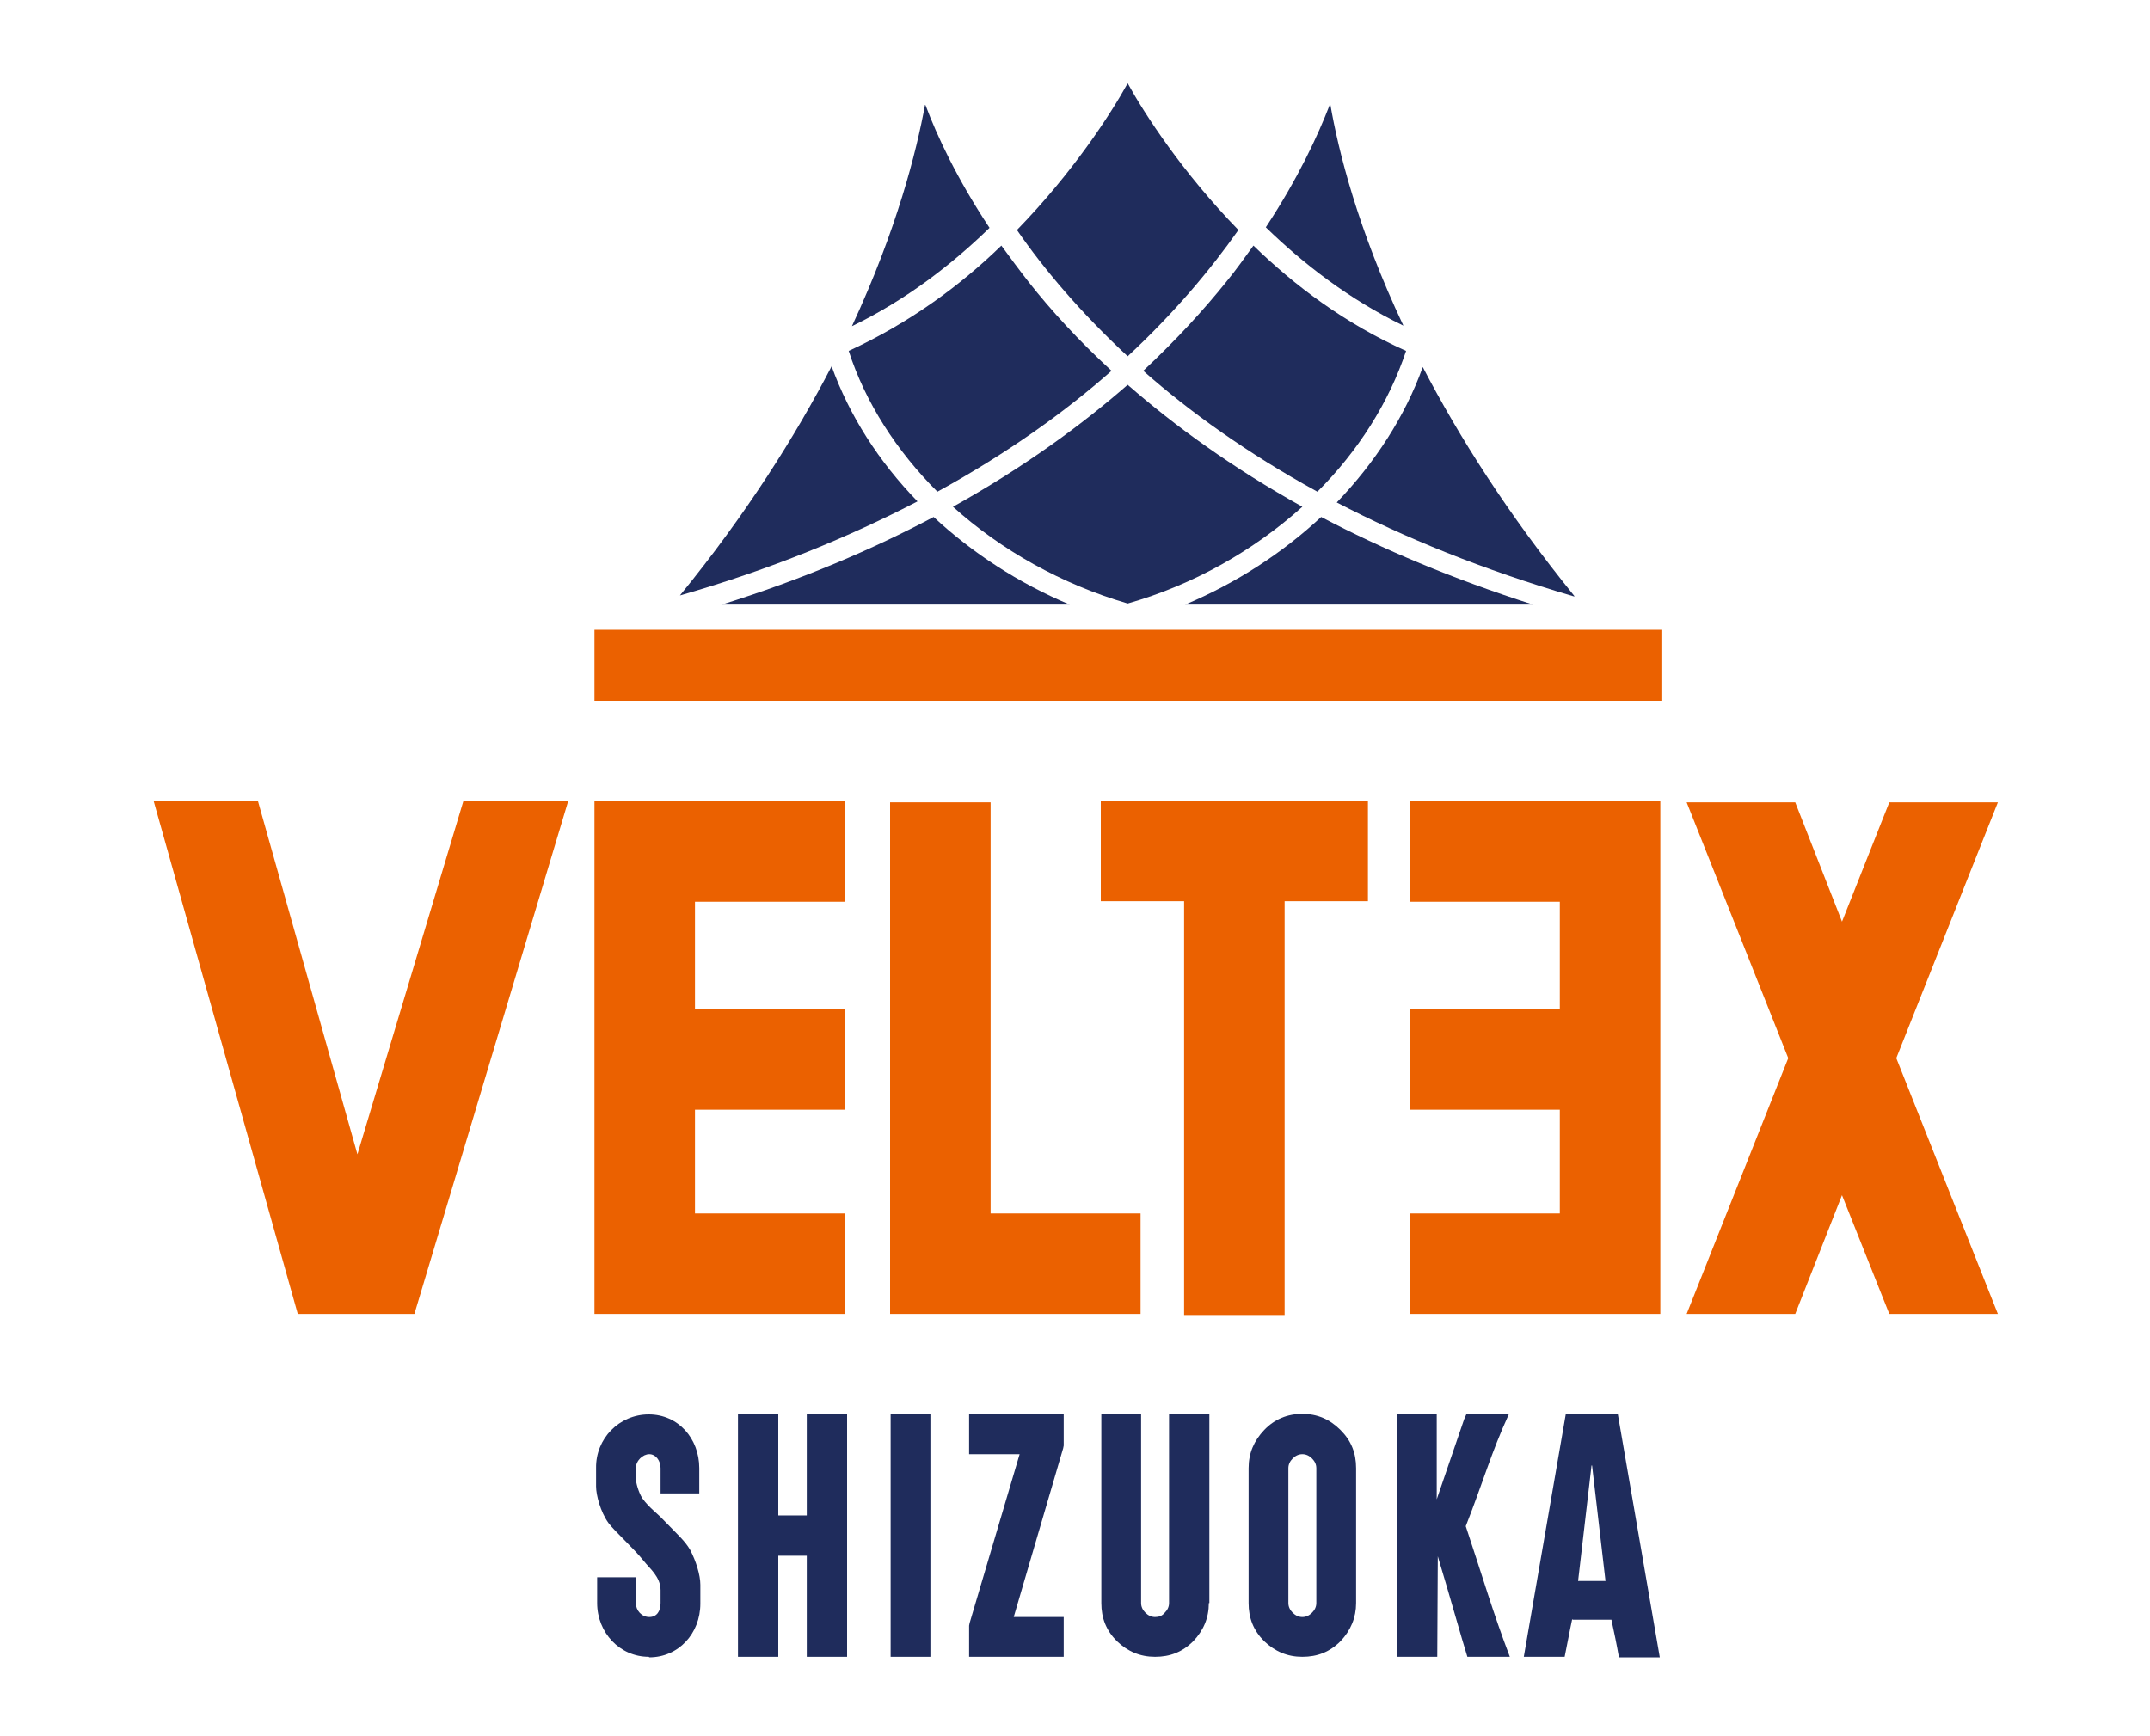
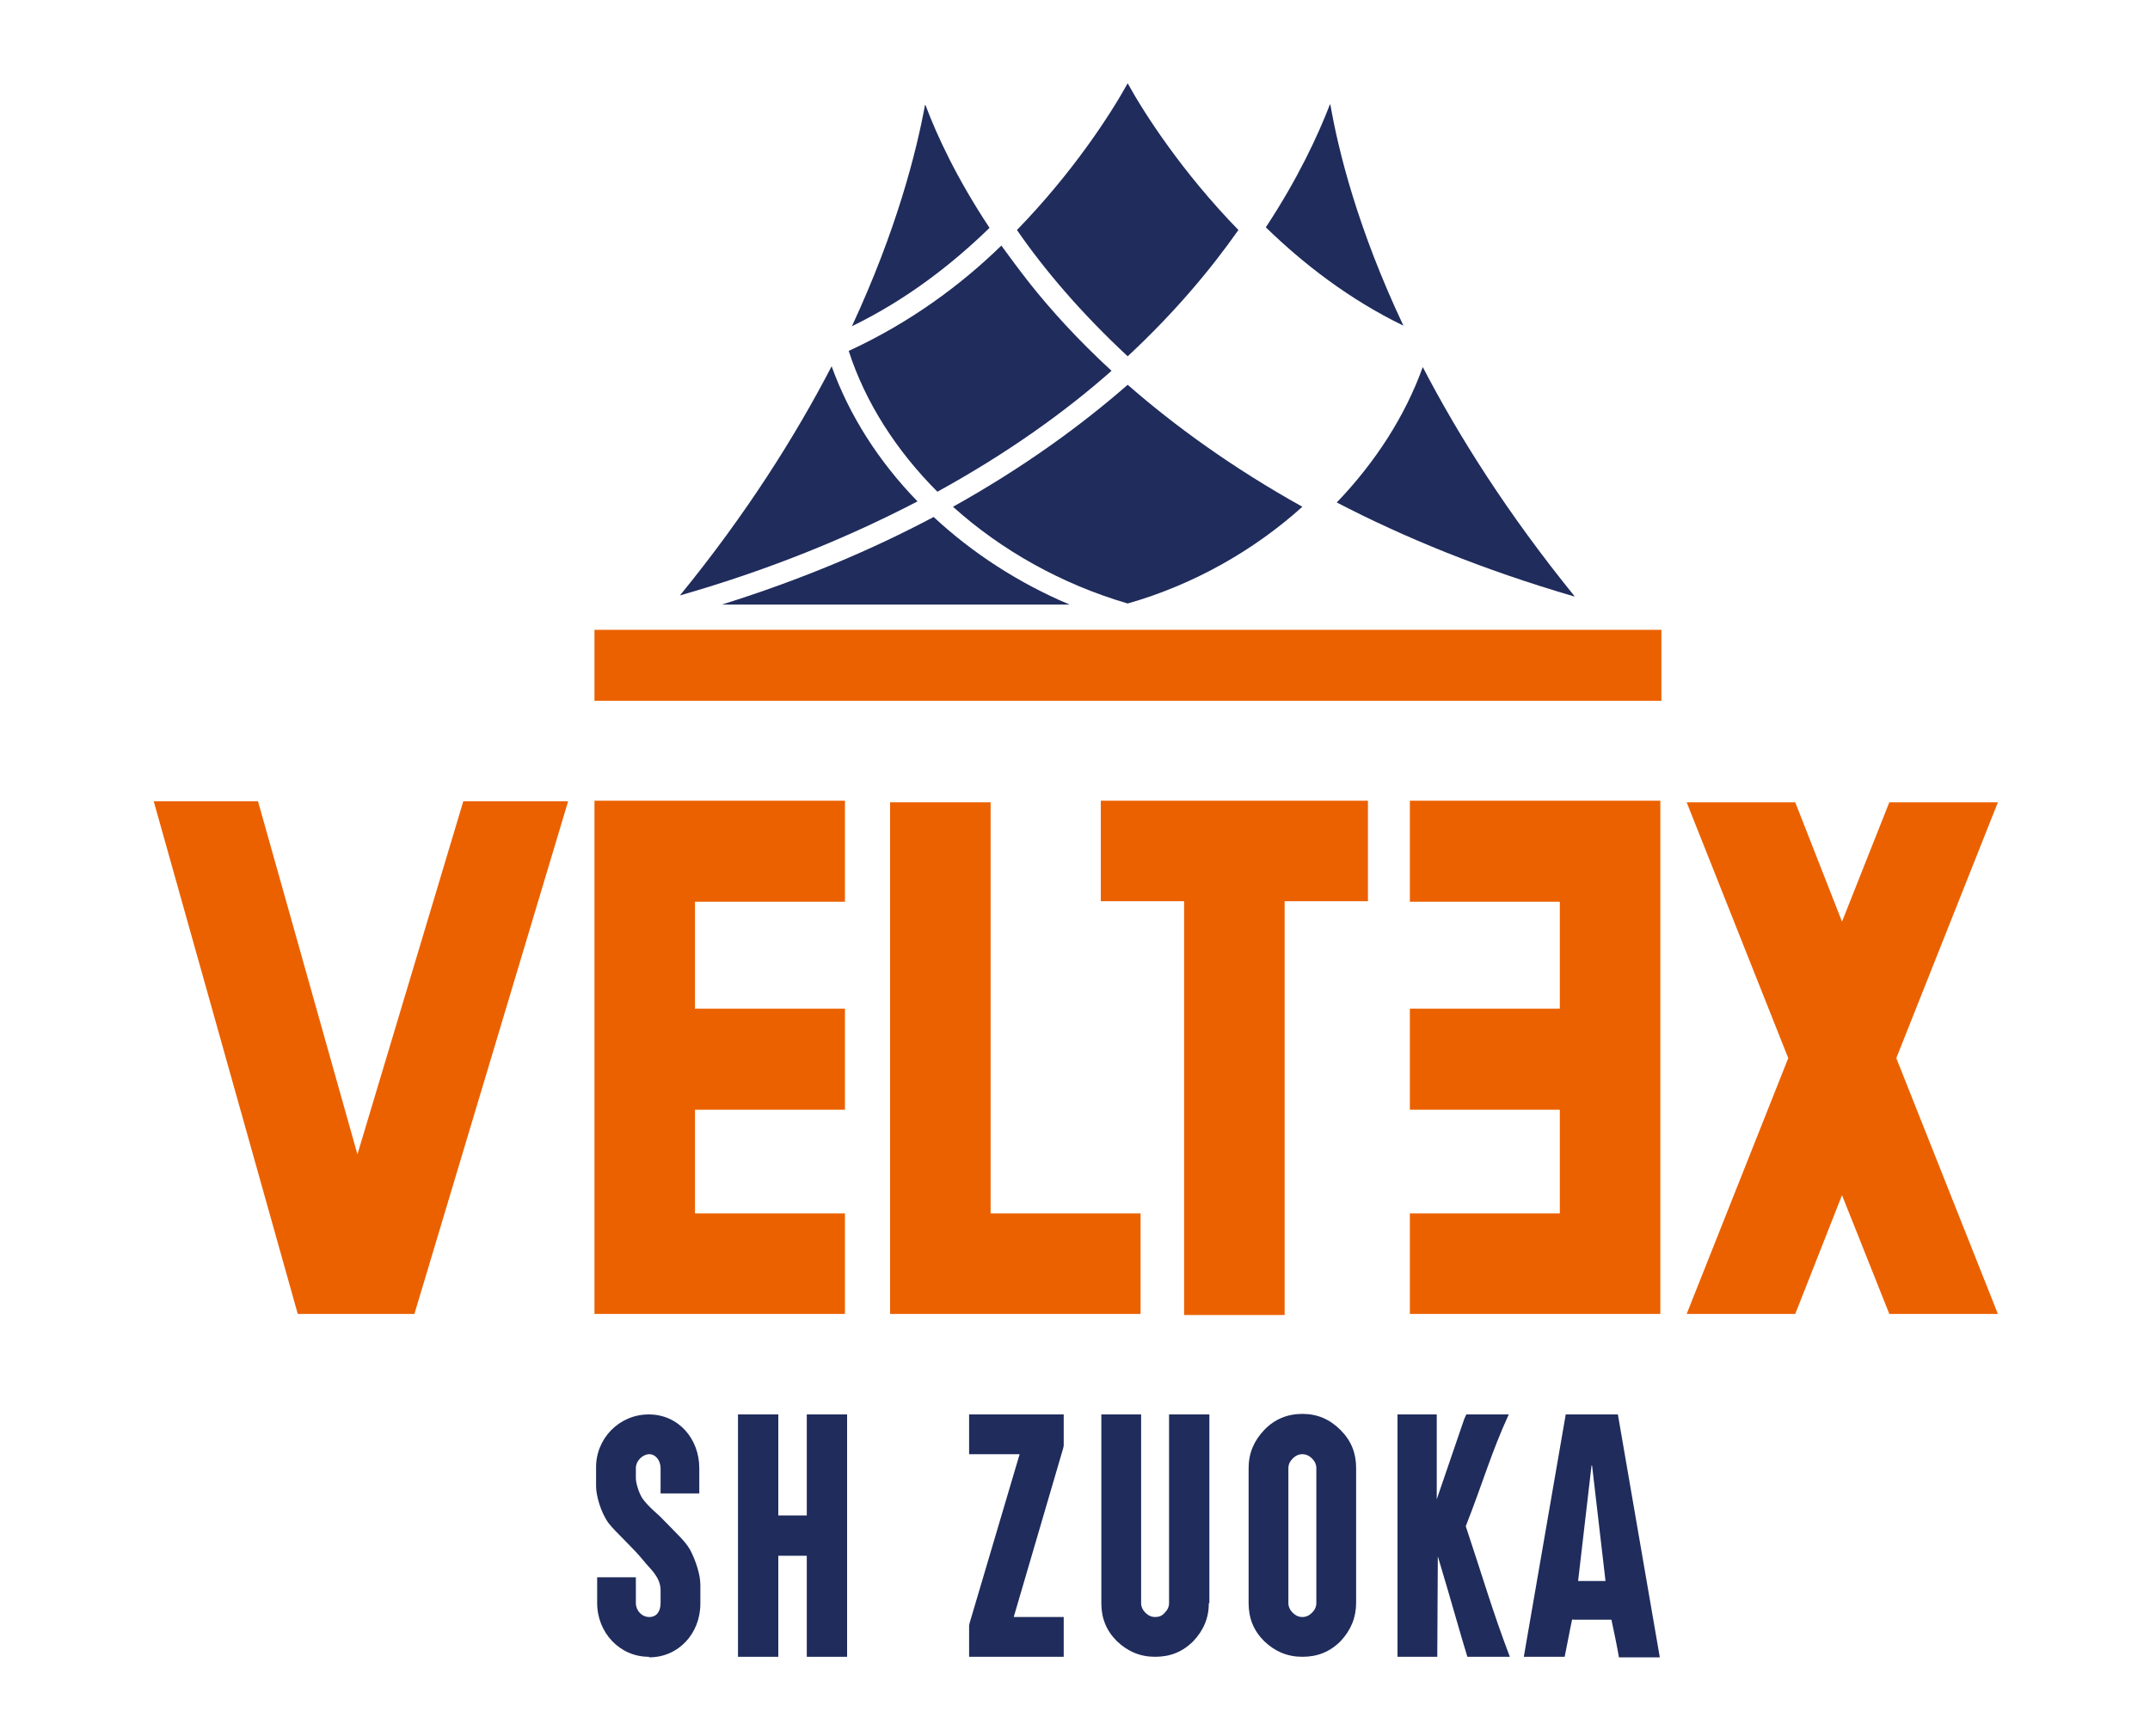
<svg xmlns="http://www.w3.org/2000/svg" id="_レイヤー_1" data-name="レイヤー 1" width="400" height="323" version="1.1" viewBox="0 0 400 323">
  <defs>
    <style>
      .cls-1 {
        fill: #eb6100;
      }

      .cls-1, .cls-2 {
        stroke-width: 0px;
      }

      .cls-2 {
        fill: #1f2c5c;
      }
    </style>
  </defs>
  <path class="cls-2" d="M120.7,308.3c-5.4,0-9.6-4.5-9.6-10v-4.8h7.2v4.8c0,1.4,1.1,2.6,2.5,2.6s2.1-1.1,2.1-2.6v-2.4c0-2.5-2.1-4.1-3.1-5.4-2-2.5-5.3-5.4-6.6-7.1-1.5-2.1-2.3-5.2-2.3-6.8v-3.4c-.1-5.5,4.3-10,9.8-10s9.4,4.5,9.4,10v4.7h-7.2v-4.7c0-1.4-.9-2.6-2.1-2.6s-2.5,1.2-2.5,2.6v1.9c0,.8.5,2.6,1.2,3.7,1.2,1.7,3,3,3.8,3.9,2.9,3,4.1,4,5.1,5.7,1.1,2.1,1.9,4.7,1.9,6.5v3.5c0,5.6-4.1,10-9.5,10" />
  <polygon class="cls-2" points="143.2 263.2 144.8 263.2 144.8 264.8 144.8 282 150.1 282 150.1 264.8 150.1 263.2 151.7 263.2 155.9 263.2 157.6 263.2 157.6 264.8 157.6 306.7 157.6 308.3 155.9 308.3 151.7 308.3 150.1 308.3 150.1 306.7 150.1 289.5 144.8 289.5 144.8 306.7 144.8 308.3 143.2 308.3 138.9 308.3 137.3 308.3 137.3 306.7 137.3 264.8 137.3 263.2 138.9 263.2 143.2 263.2" />
-   <polygon class="cls-2" points="171.5 263.2 173.1 263.2 173.1 264.8 173.1 306.7 173.1 308.3 171.5 308.3 167.3 308.3 165.7 308.3 165.7 306.7 165.7 264.8 165.7 263.2 167.3 263.2 171.5 263.2" />
  <polygon class="cls-2" points="196.3 263.2 197.9 263.2 197.9 264.8 197.9 269 197.8 269.5 188.6 300.9 196.3 300.9 197.9 300.9 197.9 302.5 197.9 306.7 197.9 308.3 196.3 308.3 182 308.3 180.3 308.3 180.3 306.7 180.3 302.5 180.4 302 189.7 270.6 182 270.6 180.3 270.6 180.3 269 180.3 264.8 180.3 263.2 182 263.2 196.3 263.2" />
  <path class="cls-2" d="M224.9,298.3c0,2.8-1,5.1-2.9,7.1-2,2-4.3,2.9-7.1,2.9s-5.1-1-7.1-2.9c-2-2-2.9-4.3-2.9-7.1v-35.1h7.4v35.1c0,.7.3,1.3.8,1.8.5.5,1.1.8,1.8.8s1.3-.2,1.8-.8c.5-.5.8-1.1.8-1.8v-35.1h7.5v35.1Z" />
  <path class="cls-2" d="M249.4,266.1c2,2,2.9,4.3,2.9,7.1v25.1c0,2.7-1,5.1-2.9,7.1-2,2-4.3,2.9-7.1,2.9s-5.1-1-7.1-2.9c-2-2-2.9-4.3-2.9-7.1v-25.1c0-2.8,1-5.1,2.9-7.1,1.9-2,4.3-3,7.1-3s5.1,1,7.1,3M240.5,271.4c-.5.5-.8,1.1-.8,1.8v25.1c0,.7.3,1.3.8,1.8.5.5,1.1.8,1.8.8s1.3-.3,1.8-.8c.5-.5.8-1.1.8-1.8v-25.1c0-.7-.3-1.3-.8-1.8-.5-.5-1.1-.8-1.8-.8s-1.3.3-1.8.8" />
  <path class="cls-2" d="M267.3,263.2v15.8l5.1-14.9.4-.9h7.9c-3.3,7.2-4.7,12.4-8,20.8,3.2,9.6,5,15.9,8.2,24.3h-7.9c-1.1-3.5-3-10.4-5.5-18.7,0,4.3-.1,14.4-.1,18.7h-7.4v-45.1h7.4Z" />
  <path class="cls-2" d="M292.5,301.3c-.5,2.3-.9,4.6-1.4,7h-7.6l7.8-45.1h9.7l7.8,45.2h-7.6c-.4-2.3-.9-4.7-1.4-7h-7.2ZM296.1,272.7l-2.5,21.5h5.1l-2.5-21.5Z" />
-   <path class="cls-2" d="M220.5,112.5h64.7c-15-4.8-28-10.3-39.4-16.3-7.2,6.7-15.8,12.3-25.3,16.3" />
+   <path class="cls-2" d="M220.5,112.5h64.7" />
  <path class="cls-2" d="M292.9,110.9c-12.4-15.3-21.5-29.7-28.2-42.6-3.3,9.2-8.9,17.8-16,25.2,12.5,6.5,27.1,12.5,44.2,17.5" />
-   <path class="cls-2" d="M212.7,69c8.6,7.6,19.3,15.3,32.4,22.5,7.6-7.6,13.3-16.6,16.5-26.2-11.4-5.1-20.8-12.2-28.4-19.6-1.6,2.2-3.2,4.5-5.1,6.8-4.1,5.1-9.2,10.7-15.4,16.5" />
  <path class="cls-2" d="M247.4,19.5c-2.2,5.7-5.9,13.7-11.9,22.8,7,6.8,15.5,13.4,25.6,18.3-8.5-18-12.1-32.5-13.6-41.2" />
  <path class="cls-2" d="M209.8,71.6c-8.7,7.6-19.4,15.4-32.5,22.7,9,8.1,20.2,14.4,32.5,18,12.3-3.5,23.5-9.9,32.5-18-13.1-7.3-23.8-15.1-32.5-22.7" />
  <path class="cls-2" d="M134.3,112.5h64.7c-9.5-4-18.1-9.6-25.3-16.3-11.3,6-24.4,11.6-39.4,16.3" />
  <path class="cls-2" d="M154.7,68.2c-6.7,12.9-15.8,27.4-28.2,42.6,17.1-4.9,31.7-11,44.2-17.5-7.2-7.4-12.7-16-16-25.2" />
  <path class="cls-2" d="M172.1,19.5c-1.6,8.7-5.2,23.1-13.6,41.2,10.1-4.9,18.6-11.5,25.6-18.3-6.1-9.2-9.8-17.2-11.9-22.8" />
  <path class="cls-2" d="M209.8,66.3c8.7-8.1,15.4-16.1,20.6-23.5-10.4-10.7-17.4-21.5-20.6-27.3-3.2,5.8-10.2,16.6-20.6,27.3,5.1,7.4,11.9,15.4,20.6,23.5" />
  <path class="cls-2" d="M206.8,69c-6.2-5.7-11.3-11.3-15.4-16.5-1.8-2.3-3.5-4.6-5.1-6.8-7.6,7.4-17.1,14.4-28.4,19.6,3.1,9.6,8.9,18.6,16.5,26.2,13.1-7.2,23.8-14.9,32.4-22.5" />
  <rect class="cls-1" x="110.6" y="117.2" width="198.5" height="13.2" />
  <polygon class="cls-1" points="66.5 214.8 48 149.1 28.6 149.1 55.4 244.5 57.6 244.5 74.8 244.5 77.1 244.5 105.7 149.1 86.2 149.1 66.5 214.8" />
  <polygon class="cls-1" points="110.6 244.5 157.2 244.5 157.2 225.8 129.3 225.8 129.3 206.5 157.2 206.5 157.2 187.7 129.3 187.7 129.3 167.8 157.2 167.8 157.2 149 110.6 149 110.6 244.5" />
  <polygon class="cls-1" points="262.3 167.8 290.2 167.8 290.2 187.7 262.3 187.7 262.3 206.5 290.2 206.5 290.2 225.8 262.3 225.8 262.3 244.5 308.9 244.5 308.9 149 262.3 149 262.3 167.8" />
  <polygon class="cls-1" points="184.3 149.3 165.6 149.3 165.6 244.5 212.2 244.5 212.2 225.8 184.3 225.8 184.3 149.3" />
  <polygon class="cls-1" points="204.8 167.7 220.3 167.7 220.3 244.7 239 244.7 239 167.7 254.5 167.7 254.5 149 204.8 149 204.8 167.7" />
  <polygon class="cls-1" points="371.7 149.3 351.5 149.3 342.7 171.5 334 149.3 313.8 149.3 332.7 196.9 313.8 244.5 334 244.5 342.7 222.4 351.5 244.5 371.7 244.5 352.8 196.9 371.7 149.3" />
</svg>